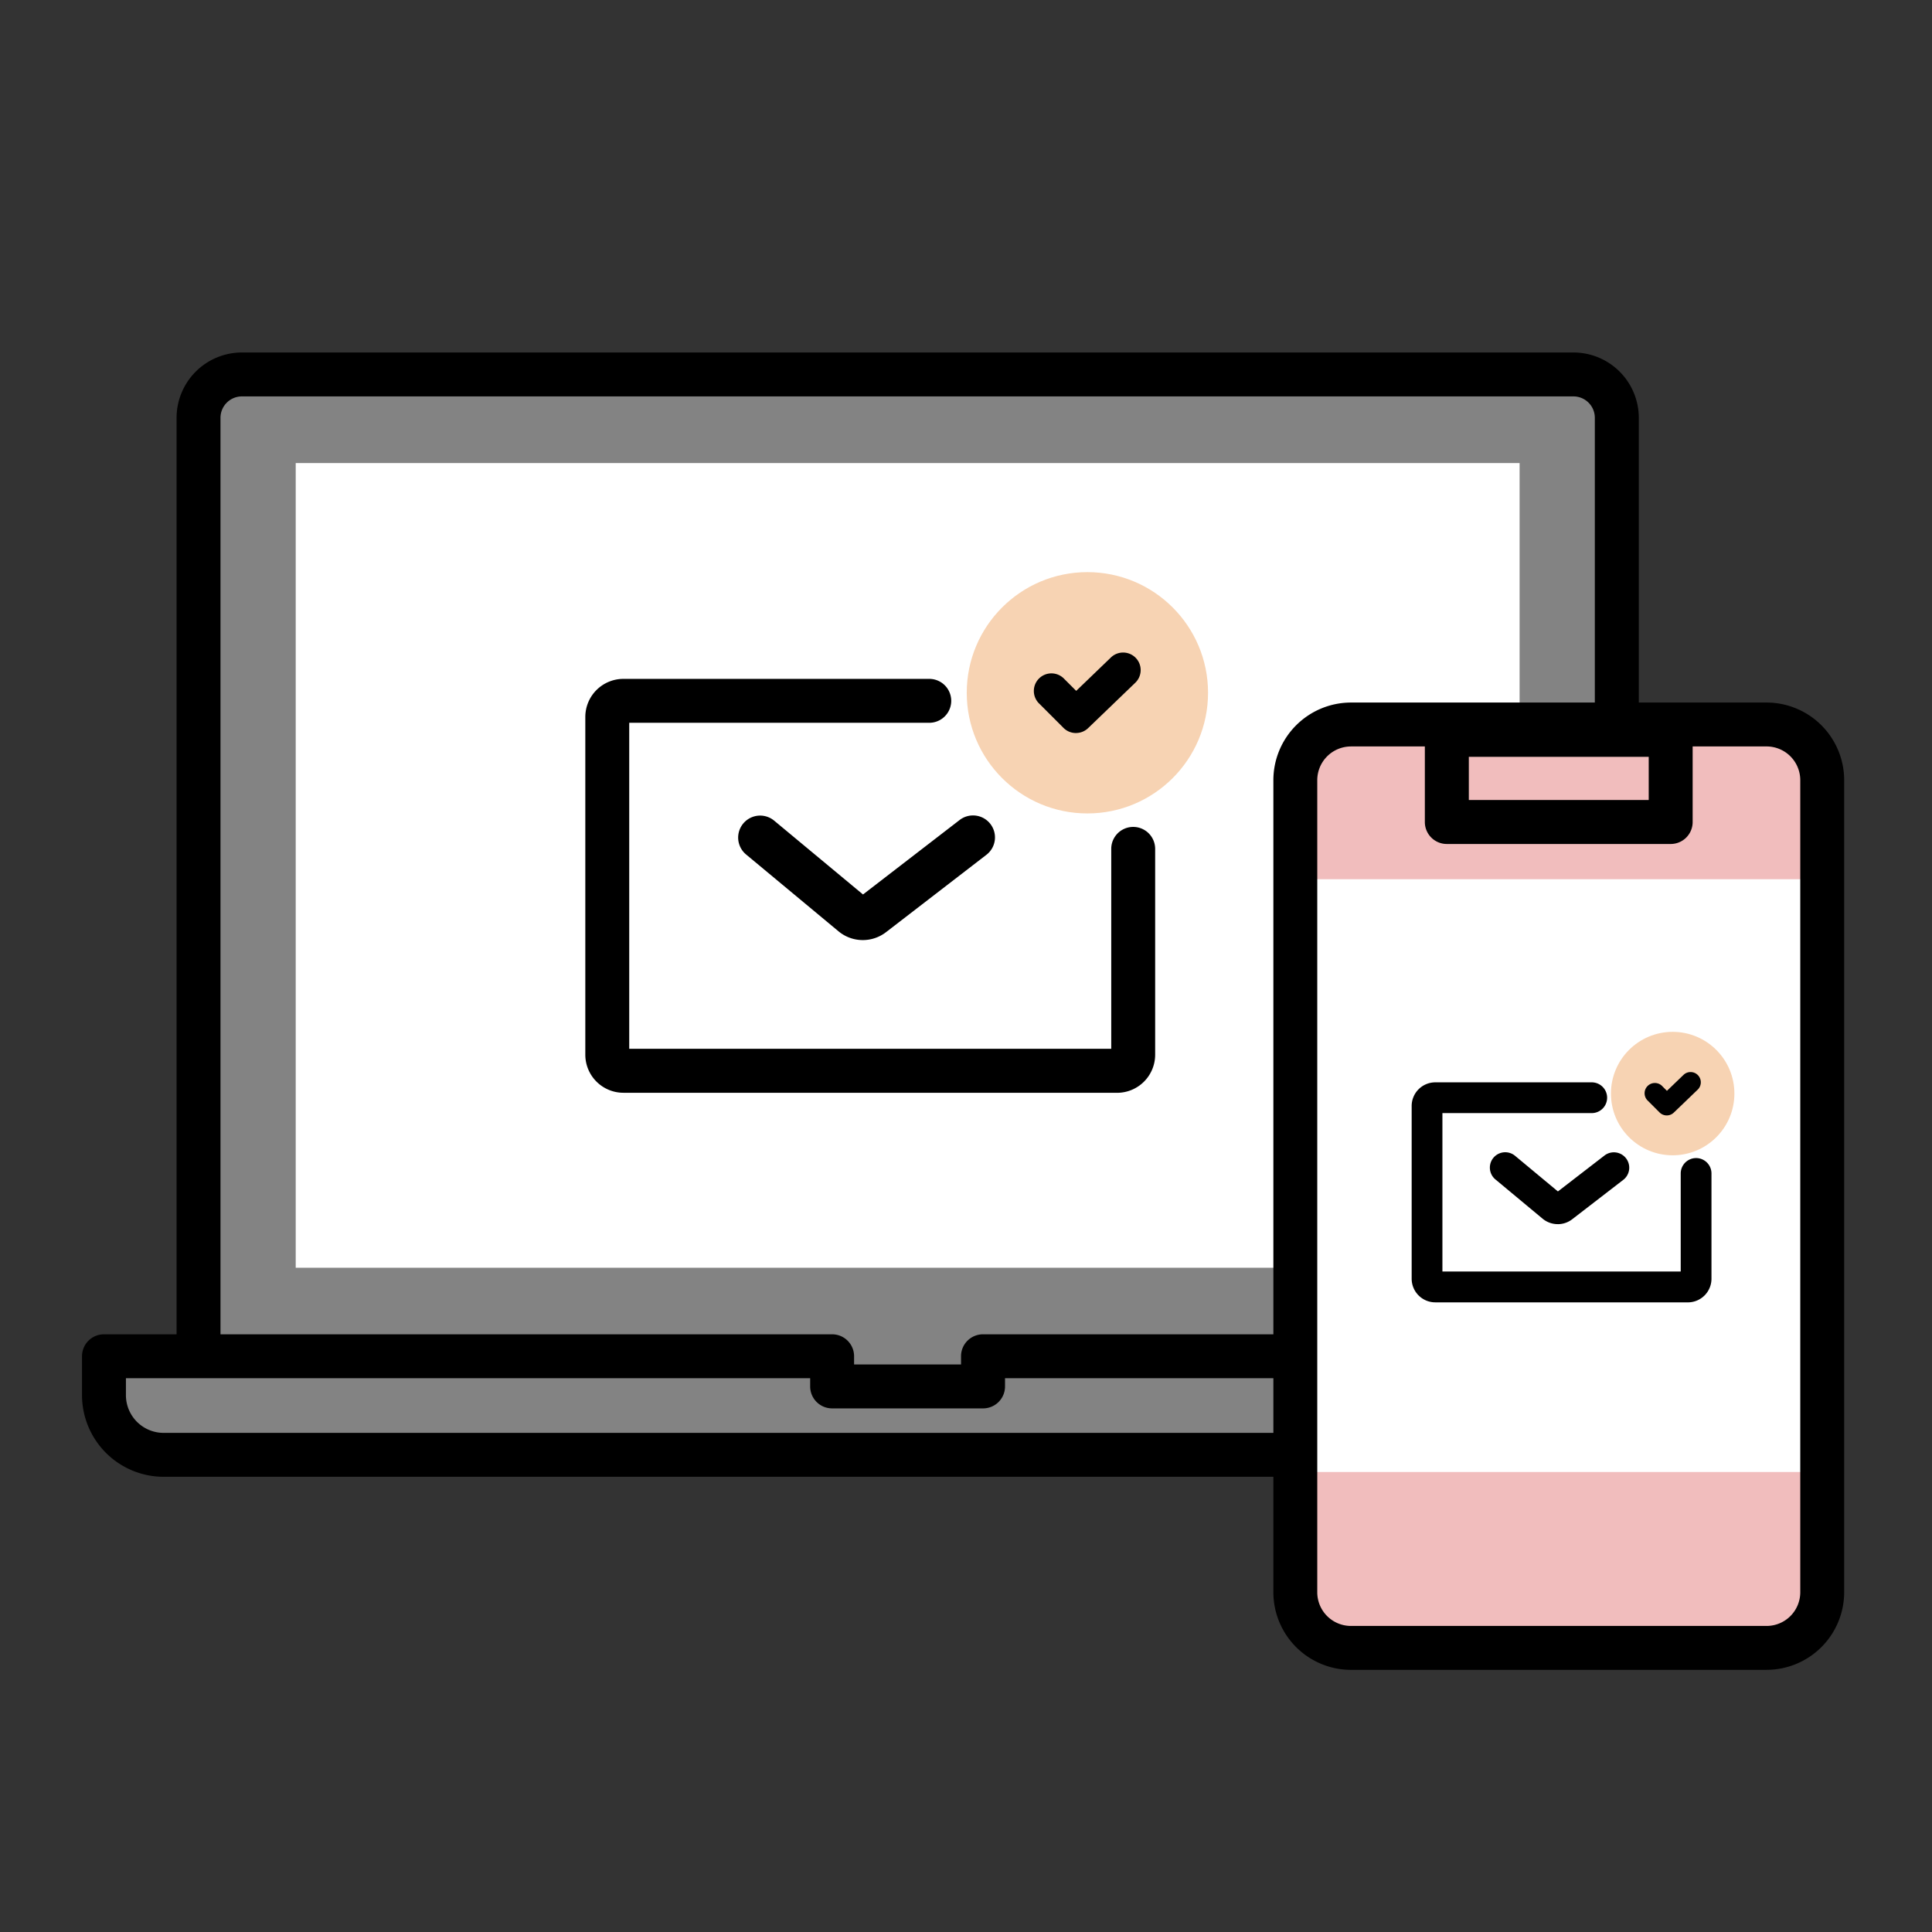
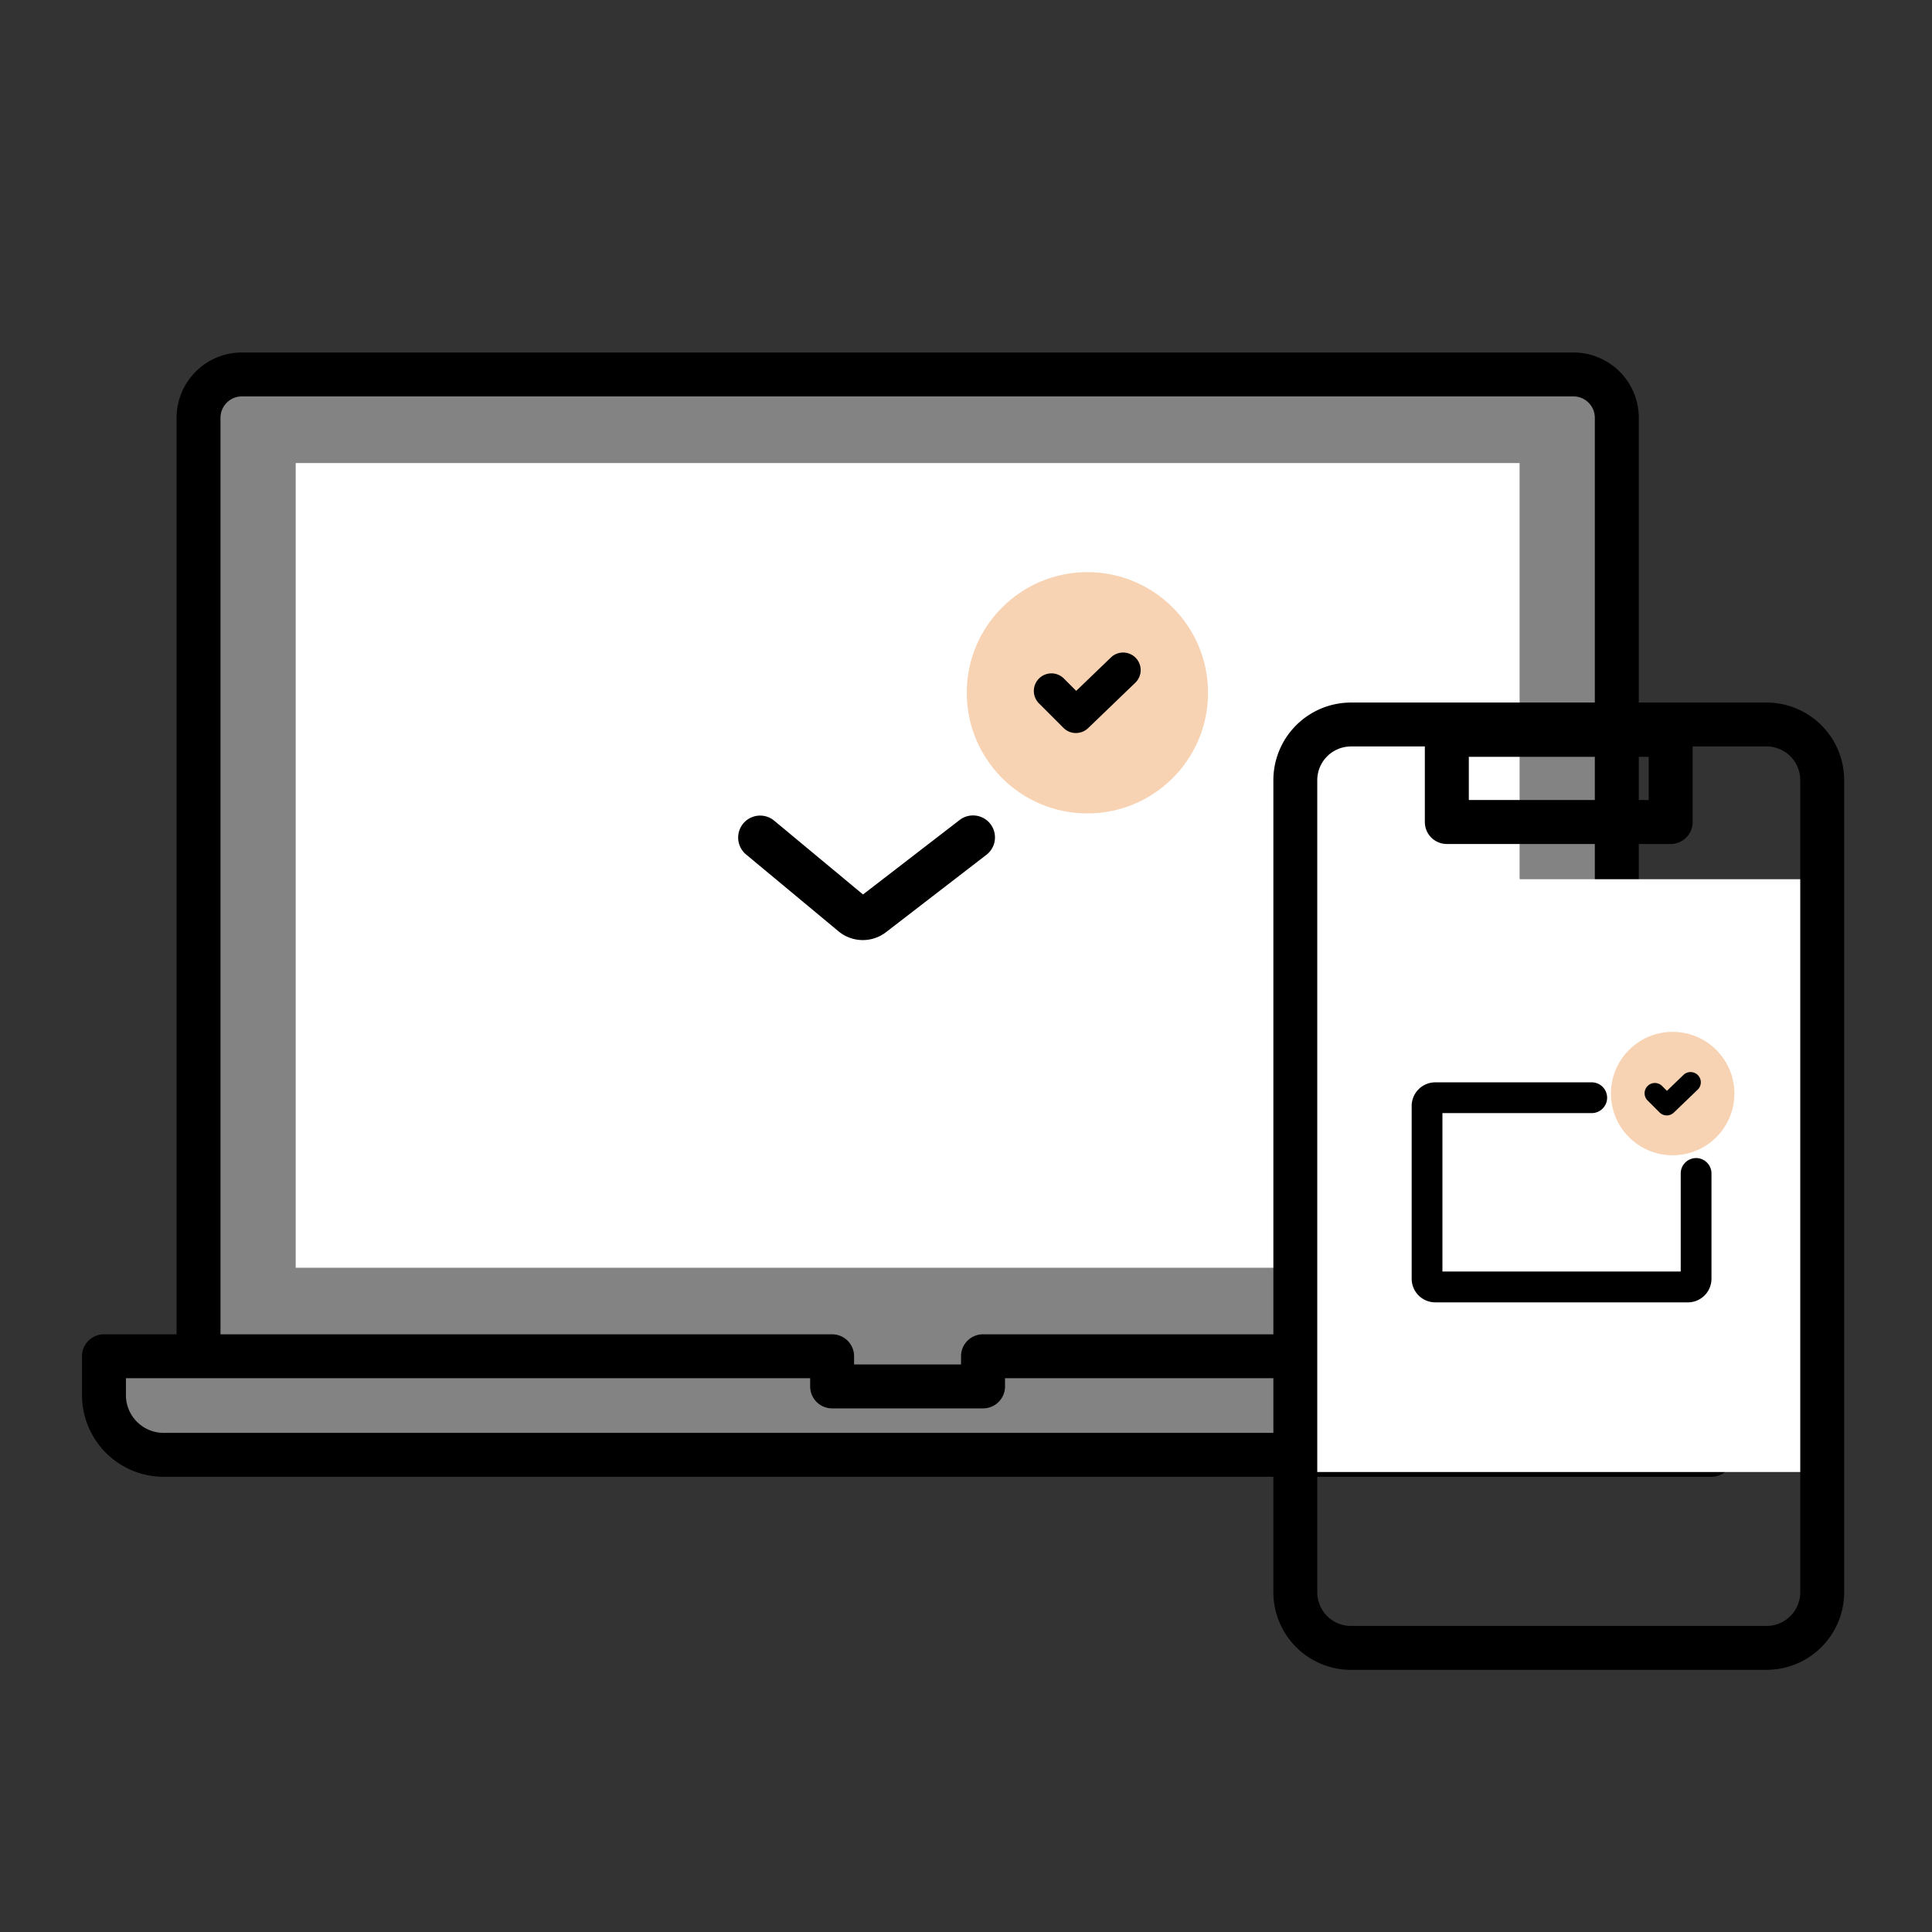
<svg xmlns="http://www.w3.org/2000/svg" width="96" height="96">
  <rect width="100%" height="100%" fill="#333333" stroke="none" />
  <path d="M80.338 70.511H9.865V20.763a2.155 2.155 0 0 1 2.157-2.153h66.163a2.153 2.153 0 0 1 2.152 2.153Z" fill="#838383" />
  <path d="M80.337 71.603H9.865a1.09 1.09 0 0 1-1.091-1.091V20.76a3.248 3.248 0 0 1 3.245-3.245h66.166a3.249 3.249 0 0 1 3.246 3.245v49.752a1.09 1.09 0 0 1-1.091 1.091Zm-69.381-2.182h68.29V20.76a1.064 1.064 0 0 0-1.062-1.063H12.019a1.065 1.065 0 0 0-1.063 1.063v48.661Z" />
  <path fill="#fff" d="M14.694 23.008h60.814v39.985H14.694z" />
  <path d="M48.849 67.392v1.5h-7.5v-1.5H5.166v1.935A2.964 2.964 0 0 0 8.13 72.29h76.908v-4.9H48.849Z" fill="#838383" />
  <path d="M85.039 73.381H8.129a4.06 4.06 0 0 1-4.054-4.056v-1.933a1.09 1.09 0 0 1 1.091-1.091h36.187a1.09 1.09 0 0 1 1.086 1.091v.408h5.314v-.408a1.09 1.09 0 0 1 1.091-1.091h36.195a1.09 1.09 0 0 1 1.091 1.091v4.9a1.09 1.09 0 0 1-1.091 1.089Zm-78.782-4.9v.844a1.875 1.875 0 0 0 1.872 1.874h75.818v-2.716H49.939v.408a1.09 1.09 0 0 1-1.091 1.091h-7.5a1.09 1.09 0 0 1-1.091-1.091v-.408H6.256Z" />
-   <path d="M87.784 81.884H67.126a2.763 2.763 0 0 1-2.762-2.762v-40.36A2.763 2.763 0 0 1 67.126 36h20.658a2.763 2.763 0 0 1 2.762 2.762v40.36a2.763 2.763 0 0 1-2.762 2.762" fill="#f1bdbd" />
  <path fill="#fff" d="M64.364 43.688h26.182v29.455H64.364z" />
  <path d="M87.784 82.974H67.126a3.859 3.859 0 0 1-3.853-3.851V38.762a3.861 3.861 0 0 1 3.852-3.853h20.659a3.86 3.86 0 0 1 3.852 3.852v40.36a3.859 3.859 0 0 1-3.852 3.852ZM67.126 37.091a1.677 1.677 0 0 0-1.672 1.673v40.358a1.674 1.674 0 0 0 1.672 1.67h20.658a1.674 1.674 0 0 0 1.67-1.672V38.762a1.676 1.676 0 0 0-1.672-1.672H67.126Z" />
  <path d="M83.016 41.937H71.895a1.09 1.09 0 0 1-1.095-1.091v-4.33a1.09 1.09 0 0 1 1.091-1.091h11.125a1.09 1.09 0 0 1 1.091 1.091v4.33a1.09 1.09 0 0 1-1.091 1.091Zm-10.031-2.185h8.939v-2.145h-8.939Z" />
-   <path d="M84.278 58.307v5.238a.409.409 0 0 1-.409.409H71.318a.409.409 0 0 1-.409-.409v-8.592a.409.409 0 0 1 .409-.408h7.775" fill="#fff" />
  <path d="M83.869 64.713H71.318a1.174 1.174 0 0 1-1.173-1.173v-8.587a1.174 1.174 0 0 1 1.173-1.172h7.775a.764.764 0 0 1 0 1.528h-7.42v7.872h11.841v-4.873a.764.764 0 0 1 1.528 0v5.233a1.174 1.174 0 0 1-1.173 1.173Z" />
-   <path d="M77.404 60.827a1.178 1.178 0 0 1-.752-.27l-2.346-1.952a.763.763 0 0 1 .976-1.174l2.13 1.771 2.319-1.789a.764.764 0 0 1 .933 1.21l-2.545 1.963a1.165 1.165 0 0 1-.715.242Z" />
  <g transform="translate(80.047 51.272)">
    <circle cx="3.067" cy="3.067" r="3.067" fill="#f7d3b3" />
    <path d="M2.775 4.153a.509.509 0 0 1-.36-.149l-.614-.614a.51.51 0 0 1 .72-.72l.261.261.838-.806a.509.509 0 0 1 .705.733l-1.2 1.153a.507.507 0 0 1-.35.142Z" />
  </g>
-   <path d="M56.308 42.18v10.23a.8.8 0 0 1-.8.8H30.975a.8.8 0 0 1-.8-.8V35.623a.8.8 0 0 1 .8-.8h15.2" fill="#fff" />
-   <path d="M55.508 54.299H30.975a1.893 1.893 0 0 1-1.891-1.888V35.623a1.893 1.893 0 0 1 1.891-1.89h15.2a1.091 1.091 0 0 1 0 2.182H31.266v16.2h23.951V42.18a1.091 1.091 0 0 1 2.182 0v10.231a1.893 1.893 0 0 1-1.891 1.89Z" />
  <path d="M42.869 46.712a1.886 1.886 0 0 1-1.209-.44l-4.589-3.815a1.092 1.092 0 0 1 1.4-1.677l4.411 3.666 4.789-3.691a1.091 1.091 0 1 1 1.332 1.728l-4.974 3.834a1.892 1.892 0 0 1-1.16.395Z" />
  <g transform="translate(48.037 28.429)">
    <circle cx="5.995" cy="5.995" r="5.995" fill="#f7d3b3" />
    <path d="M5.424 7.995a.869.869 0 0 1-.617-.256l-1.2-1.2a.874.874 0 1 1 1.238-1.233l.594.594 1.726-1.661a.872.872 0 1 1 1.21 1.257L6.032 7.75a.869.869 0 0 1-.605.244Z" />
  </g>
  <path fill="none" d="M0 0h96v96H0z" />
</svg>